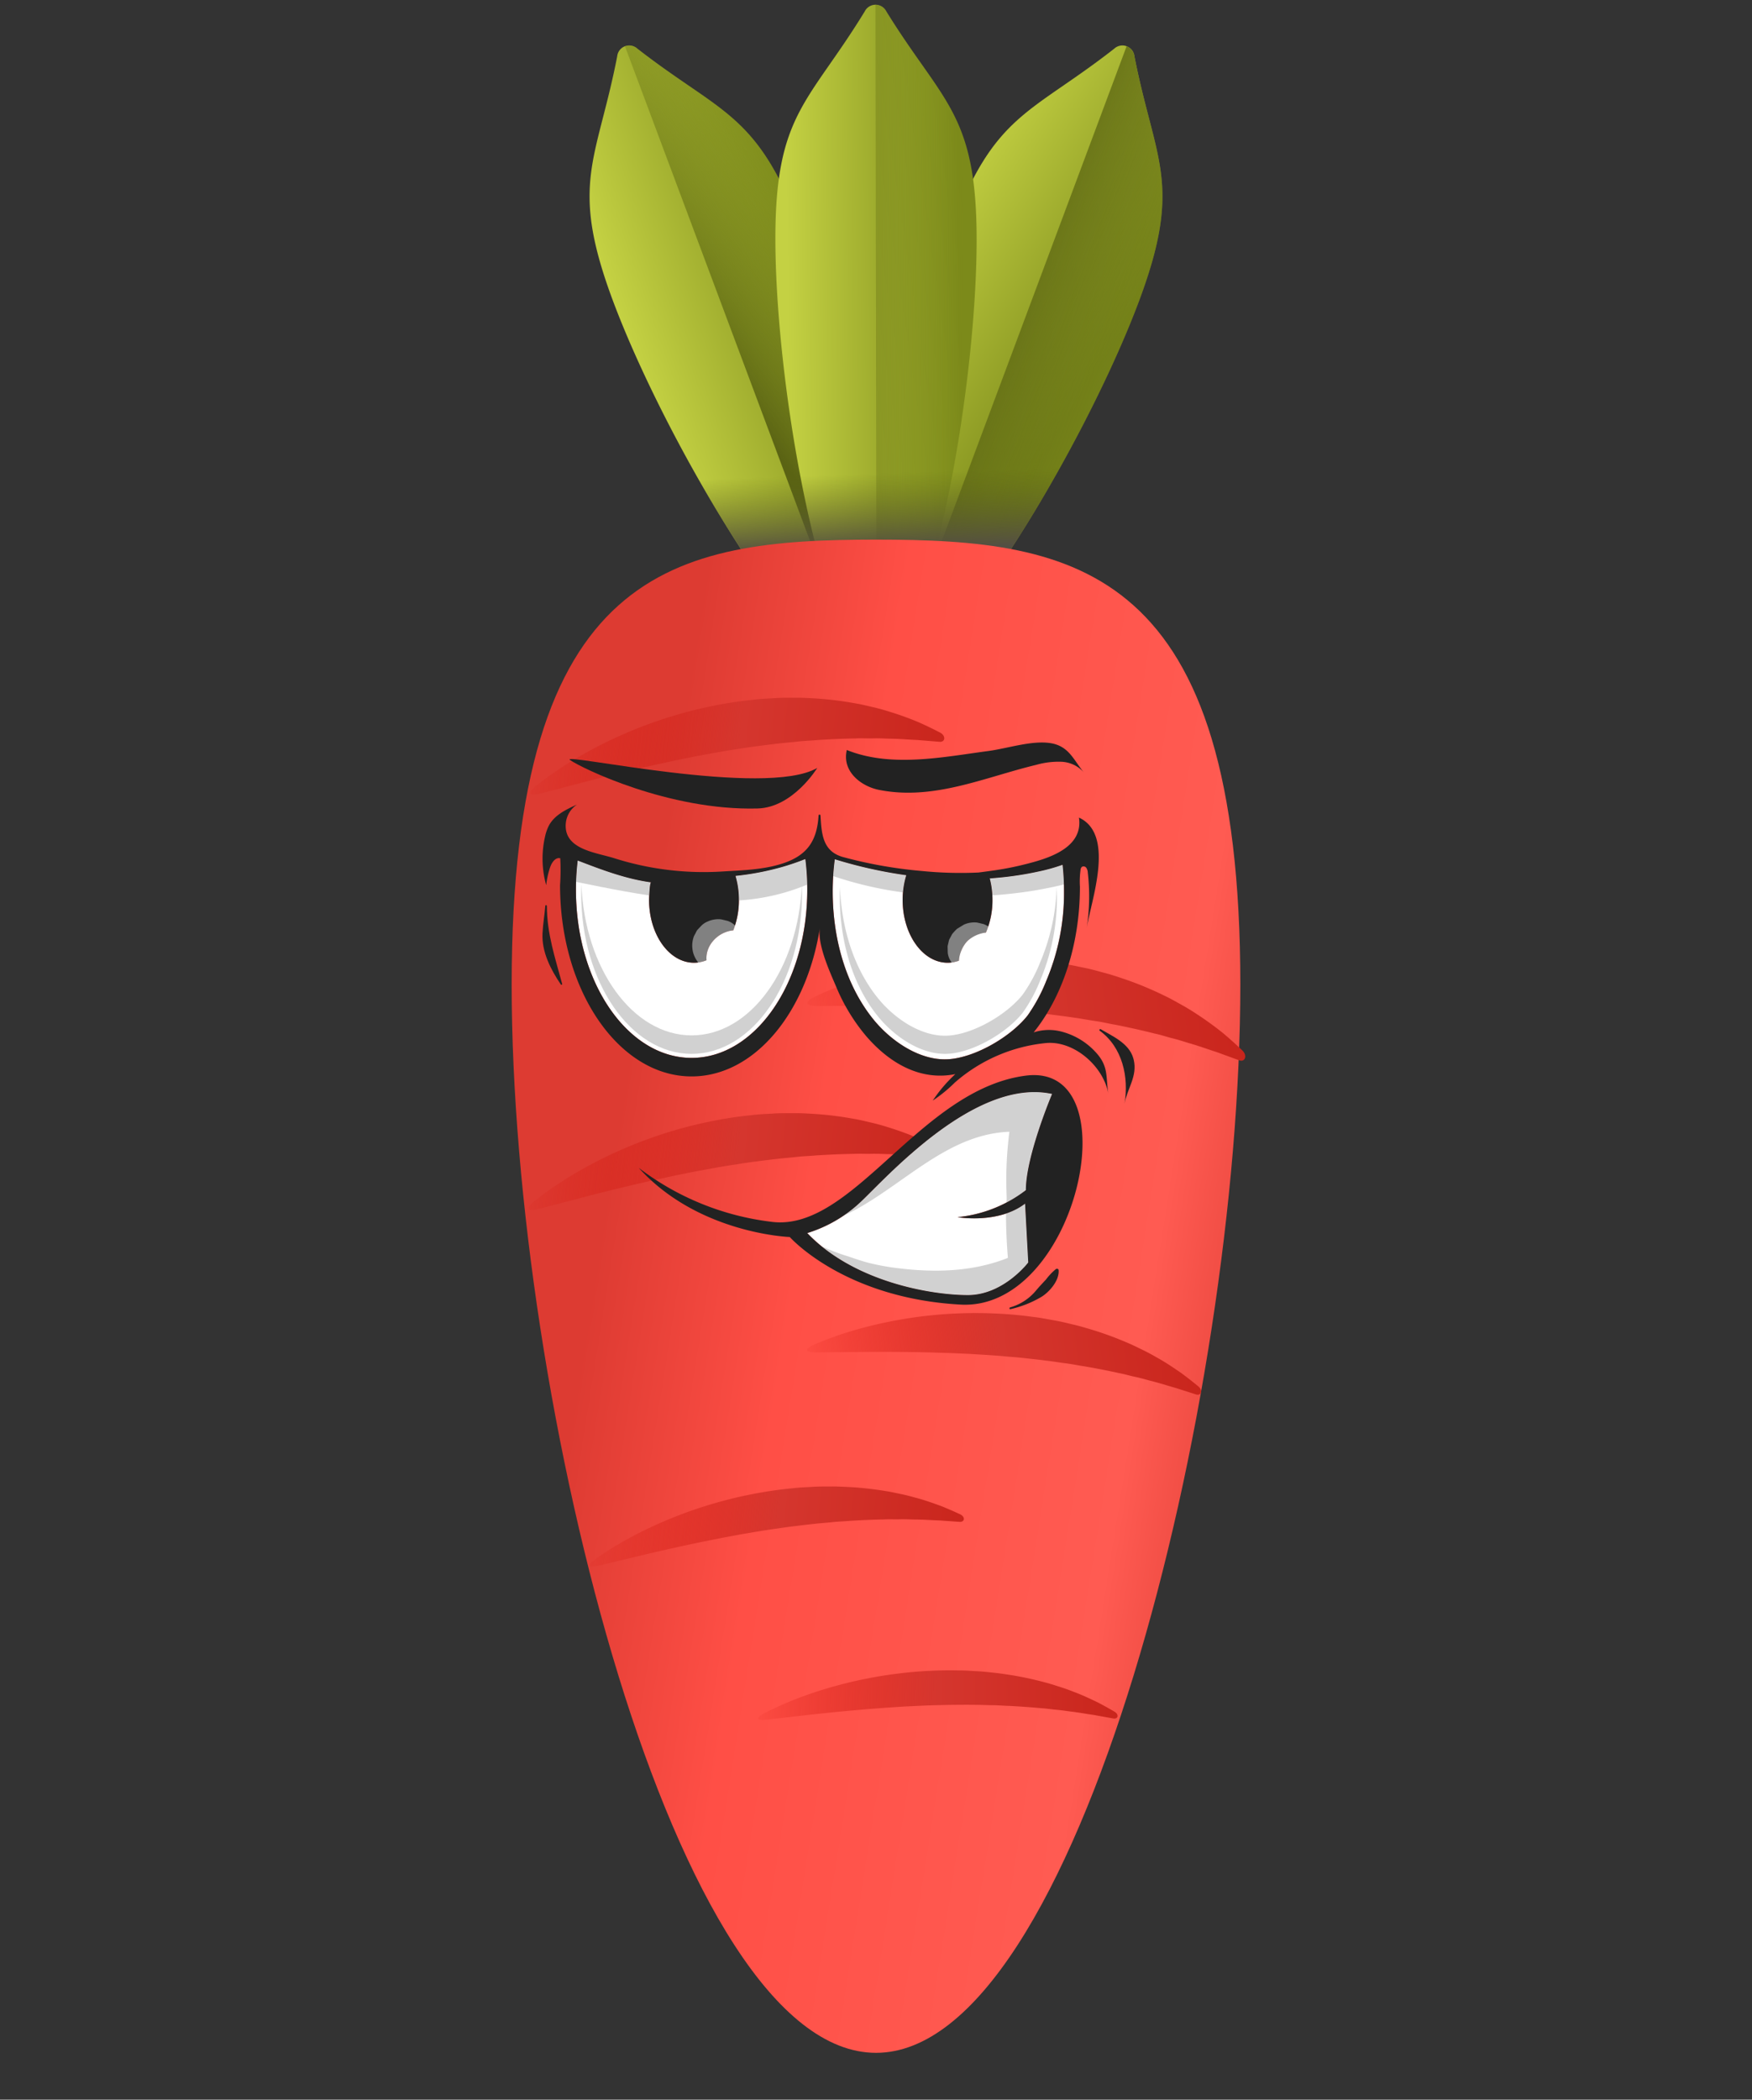
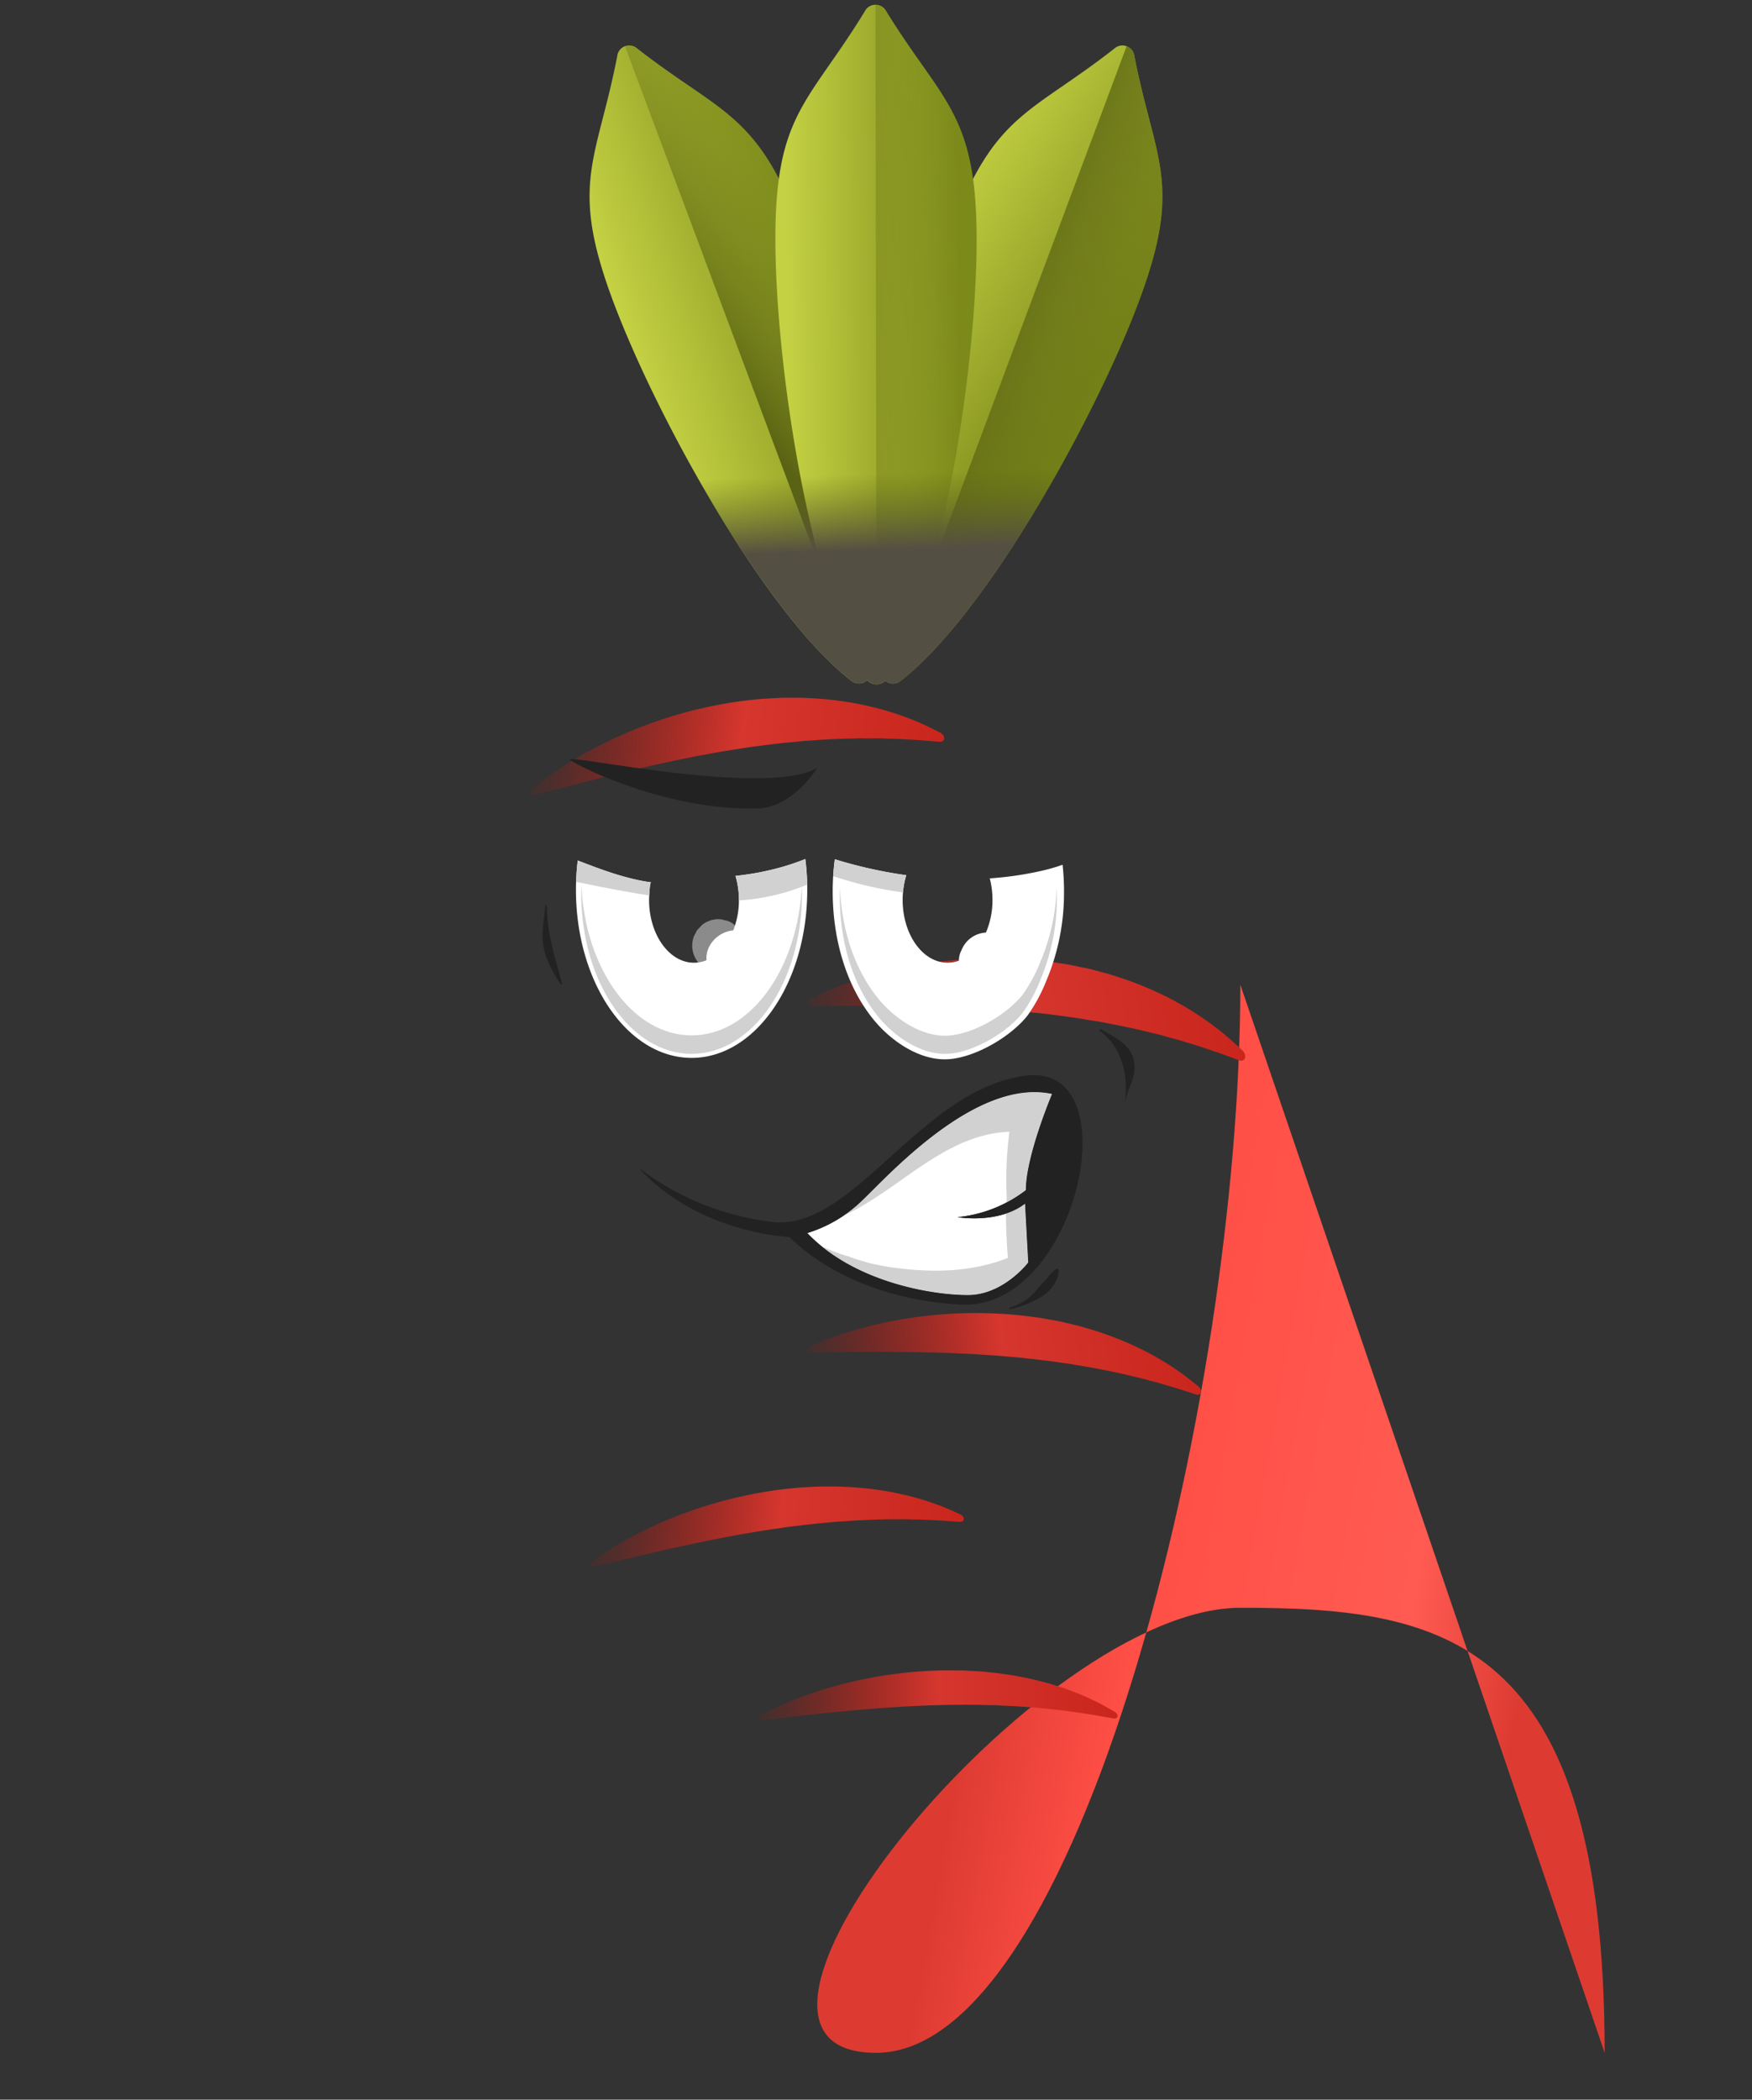
<svg xmlns="http://www.w3.org/2000/svg" xmlns:xlink="http://www.w3.org/1999/xlink" width="419.119" height="502.194" viewBox="0 0 419.119 502.194">
  <rect x="0" y="0" width="419.119" height="502.194" fill="#333333" stroke="none" />
  <defs>
    <linearGradient id="linear-gradient" x1="0.5" y1="0.133" x2="0.89" y2="0.5" gradientUnits="objectBoundingBox">
      <stop offset="0" stop-color="#c4d143" />
      <stop offset="1" stop-color="#7c8a1a" />
    </linearGradient>
    <linearGradient id="linear-gradient-2" x1="1.148" y1="0.346" x2="0.5" y2="0.135" gradientUnits="objectBoundingBox">
      <stop offset="0" stop-color="#7c8a1a" stop-opacity="0" />
      <stop offset="0.315" stop-color="#768319" stop-opacity="0.314" />
      <stop offset="0.781" stop-color="#646f15" stop-opacity="0.78" />
      <stop offset="1" stop-color="#5a6313" />
    </linearGradient>
    <linearGradient id="linear-gradient-3" x1="0.423" y1="0.116" x2="0.658" y2="0.705" xlink:href="#linear-gradient" />
    <linearGradient id="linear-gradient-4" x1="1" y1="1" x2="0.395" y2="0.356" xlink:href="#linear-gradient-2" />
    <linearGradient id="linear-gradient-5" x1="0.246" y1="0.5" x2="0.5" y2="0.748" xlink:href="#linear-gradient" />
    <linearGradient id="linear-gradient-6" x1="0.886" y1="0.362" x2="0.613" y2="0.084" xlink:href="#linear-gradient-2" />
    <linearGradient id="linear-gradient-7" x1="0.586" y1="0.529" x2="0.427" y2="0.699" gradientUnits="objectBoundingBox">
      <stop offset="0" stop-color="#5a6313" stop-opacity="0" />
      <stop offset="1" stop-color="#544f43" />
    </linearGradient>
    <linearGradient id="linear-gradient-8" x1="0.337" y1="0.293" x2="0.642" y2="0.731" gradientUnits="objectBoundingBox">
      <stop offset="0" stop-color="#dd3b32" />
      <stop offset="0.279" stop-color="#ff4f46" />
      <stop offset="0.775" stop-color="#ff5b52" />
      <stop offset="1" stop-color="#dd3b32" />
    </linearGradient>
    <linearGradient id="linear-gradient-9" x1="-0.051" x2="1" y2="1" gradientUnits="objectBoundingBox">
      <stop offset="0" stop-color="#d30e03" stop-opacity="0" />
      <stop offset="0.513" stop-color="#d5362e" />
      <stop offset="1" stop-color="#c9251c" />
    </linearGradient>
    <clipPath id="clip-path">
      <rect id="Rectangle_38" data-name="Rectangle 38" width="141.653" height="135.537" fill="none" />
    </clipPath>
    <clipPath id="clip-path-3">
      <rect id="Rectangle_35" data-name="Rectangle 35" width="12.404" height="12.557" fill="none" />
    </clipPath>
    <clipPath id="clip-path-4">
-       <rect id="Rectangle_36" data-name="Rectangle 36" width="12.553" height="12.474" fill="none" />
-     </clipPath>
+       </clipPath>
  </defs>
  <g id="Group_252" data-name="Group 252" transform="translate(-324.233 -1283.282)">
    <g id="Group_135" data-name="Group 135" transform="translate(331.625 1324.61)">
      <g id="Group_3" data-name="Group 3" transform="translate(92.802 18.709) rotate(-45)">
        <g id="Group_1" data-name="Group 1" transform="translate(0 0)">
          <path id="Path_1" data-name="Path 1" d="M24.367,41.36C11.892,68.752-2.74,120.169.441,145.641a2.885,2.885,0,0,0,4.71,2.132C26.48,133.4,55.75,88.6,68.225,61.212s6.148-32.978,2.967-58.451A2.885,2.885,0,0,0,66.482.629C45.153,15.008,36.842,13.967,24.367,41.36Z" fill="url(#linear-gradient)" />
          <path id="Path_2" data-name="Path 2" d="M3.02,147.538C24.35,133.16,53.62,88.369,66.094,60.977S72.242,28,69.061,2.526A3.06,3.06,0,0,0,67.371,0L0,147.931a3.075,3.075,0,0,0,3.02-.393Z" transform="translate(2.131 0.235)" fill="url(#linear-gradient-2)" />
        </g>
        <g id="Group_2" data-name="Group 2" transform="translate(6.22 79.045)">
          <path id="Path_3" data-name="Path 3" d="M87.1,7.471C59.709,19.959,14.933,49.165.622,70.475a2.885,2.885,0,0,0,2.156,4.7c25.53,3.143,77.007-11.458,104.393-23.946s26.276-20.855,40.588-42.166a2.885,2.885,0,0,0-2.156-4.7C120.071,1.222,114.482-5.017,87.1,7.471Z" fill="url(#linear-gradient-3)" />
          <path id="Path_4" data-name="Path 4" d="M2.537,69.126C28.067,72.269,79.544,57.668,106.93,45.18s26.276-20.855,40.587-42.166A3.059,3.059,0,0,0,147.9,0L0,67.442A3.078,3.078,0,0,0,2.537,69.126Z" transform="translate(0.24 6.048)" fill="url(#linear-gradient-4)" />
        </g>
      </g>
      <g id="Group_4" data-name="Group 4" transform="translate(119.755 40.968) rotate(-45)">
        <path id="Path_5" data-name="Path 5" d="M58.923,23.583C37.673,44.9,6.017,87.978.108,112.958a2.885,2.885,0,0,0,3.67,3.641C28.784,110.57,71.846,78.81,93.1,57.494s17.271-28.759,23.18-53.74a2.885,2.885,0,0,0-3.67-3.641C87.6,6.143,80.174,2.267,58.923,23.583Z" fill="url(#linear-gradient-5)" />
        <path id="Path_6" data-name="Path 6" d="M2.968,115.8C27.973,109.772,71.035,78.012,92.286,56.7s17.271-28.759,23.18-53.74a3.062,3.062,0,0,0-.7-2.956L0,115.117A3.078,3.078,0,0,0,2.968,115.8Z" transform="translate(0.81 0.798)" fill="url(#linear-gradient-6)" />
      </g>
      <path id="Path_7" data-name="Path 7" d="M11.012,0C3.68,24.476-1.6,51.438.441,67.756a2.862,2.862,0,0,0,2.907,2.753,2.762,2.762,0,0,0,2.875,3.114A2.893,2.893,0,0,0,9,76.333c16.34,2.012,43.3-3.248,67.781-10.568Z" transform="translate(147.876 73.781) rotate(-45)" fill="url(#linear-gradient-7)" />
-       <path id="Path_15" data-name="Path 15" d="M250.2,169.419C179.528,240.089,41.957,322.477,7.921,288.441S56.272,116.834,126.943,46.164s102.863-47.679,136.9-13.643,57.028,66.227-13.643,136.9Z" transform="translate(-7.393 251.307) rotate(-45)" fill="url(#linear-gradient-8)" />
+       <path id="Path_15" data-name="Path 15" d="M250.2,169.419C179.528,240.089,41.957,322.477,7.921,288.441s102.863-47.679,136.9-13.643,57.028,66.227-13.643,136.9Z" transform="translate(-7.393 251.307) rotate(-45)" fill="url(#linear-gradient-8)" />
      <path id="Path_9" data-name="Path 9" d="M2.839.5A89.857,89.857,0,0,1,15.266,6.188c2.466,1.34,5.045,2.91,7.7,4.659,2.63,1.786,5.373,3.722,8.028,5.912a104.555,104.555,0,0,1,7.917,7.063c2.56,2.544,5.03,5.249,7.355,8.076q1.737,2.125,3.343,4.346c1.119,1.44,2.088,2.985,3.078,4.492,1.023,1.484,1.893,3.06,2.774,4.6.906,1.519,1.668,3.111,2.441,4.655a81.851,81.851,0,0,1,3.814,9.262c.548,1.5.952,3.026,1.371,4.48s.759,2.888,1.037,4.288a74.9,74.9,0,0,1,1.216,7.709c.2,2.348.282,4.421.324,6.126-.023,1.73-1.652,2.414-2.234.973l-2.36-5.064c-.992-1.909-1.986-4.112-3.277-6.4-.612-1.162-1.228-2.382-1.969-3.586C55.1,66.561,54.463,65.249,53.634,64,52.1,61.419,50.4,58.761,48.6,56.044c-.962-1.321-1.8-2.75-2.816-4.093s-1.945-2.76-2.989-4.121c-1.017-1.379-2.071-2.746-3.137-4.114-1.042-1.386-2.142-2.738-3.261-4.074-2.158-2.735-4.483-5.341-6.716-7.953l-3.416-3.8L22.871,24.22c-4.48-4.789-8.786-9.168-12.529-12.892L1.4,2.5C-.913.219-.307-.636,2.839.5Z" transform="translate(185.553 198.524) rotate(-45)" fill="url(#linear-gradient-9)" />
-       <path id="Path_10" data-name="Path 10" d="M2.561.08A86.918,86.918,0,0,1,15.109,2.565c2.544.682,5.246,1.543,8.067,2.548,2.8,1.043,5.746,2.2,8.678,3.593,2.962,1.357,5.929,2.928,8.874,4.639,2.936,1.731,5.834,3.624,8.635,5.656q2.1,1.53,4.1,3.172c1.369,1.048,2.63,2.221,3.9,3.356,1.295,1.107,2.478,2.329,3.66,3.514,1.2,1.163,2.291,2.422,3.379,3.634a81.206,81.206,0,0,1,5.8,7.45c.876,1.218,1.633,2.5,2.384,3.7s1.427,2.414,2.038,3.6a72.263,72.263,0,0,1,3.089,6.616c.79,2.052,1.4,3.882,1.885,5.393.431,1.548-.839,2.5-1.732,1.337l-3.417-4.021c-1.379-1.494-2.836-3.25-4.58-5.02-.846-.908-1.711-1.866-2.684-2.784s-1.87-1.966-2.933-2.909c-2.03-1.977-4.236-3.989-6.546-6.033-1.2-.976-2.319-2.073-3.568-3.058S51.69,34.9,50.409,33.908c-1.263-1.015-2.555-2.014-3.86-3.01-1.287-1.017-2.616-1.991-3.959-2.949-2.63-1.987-5.376-3.823-8.041-5.683L30.52,19.592l-3.97-2.559c-5.23-3.332-10.2-6.335-14.5-8.873l-10.257-6C-.86.607-.539-.28,2.561.08Z" transform="translate(118.801 247.532) rotate(-45)" fill="url(#linear-gradient-9)" />
      <path id="Path_11" data-name="Path 11" d="M2.561.08A86.916,86.916,0,0,1,15.109,2.565c2.544.682,5.246,1.543,8.067,2.548,2.8,1.043,5.747,2.2,8.678,3.593,2.962,1.357,5.929,2.928,8.874,4.639,2.937,1.731,5.834,3.624,8.635,5.656q2.1,1.53,4.1,3.172c1.369,1.048,2.631,2.221,3.9,3.356,1.295,1.106,2.478,2.329,3.66,3.513,1.2,1.163,2.291,2.422,3.379,3.634a81.217,81.217,0,0,1,5.8,7.45c.876,1.218,1.633,2.5,2.384,3.7s1.427,2.414,2.037,3.6a72.257,72.257,0,0,1,3.089,6.616c.79,2.052,1.4,3.882,1.885,5.393.431,1.548-.839,2.5-1.732,1.337l-3.417-4.021c-1.379-1.494-2.837-3.25-4.58-5.02-.847-.908-1.711-1.866-2.684-2.784s-1.87-1.966-2.932-2.909c-2.03-1.977-4.236-3.989-6.546-6.033-1.2-.976-2.319-2.073-3.568-3.058S51.69,34.9,50.408,33.907c-1.263-1.015-2.556-2.014-3.86-3.01-1.287-1.017-2.617-1.991-3.96-2.949-2.63-1.987-5.376-3.823-8.041-5.684L30.52,19.59l-3.97-2.559c-5.23-3.332-10.2-6.335-14.5-8.873l-10.257-6C-.86.607-.54-.28,2.561.08Z" transform="translate(119.244 148.173) rotate(-45)" fill="url(#linear-gradient-9)" />
      <path id="Path_12" data-name="Path 12" d="M2.4.5a84.724,84.724,0,0,1,10.8,5.29c2.154,1.232,4.415,2.663,6.754,4.252,2.317,1.618,4.736,3.369,7.1,5.336,2.4,1.938,4.756,4.069,7.068,6.32,2.3,2.267,4.535,4.669,6.656,7.173q1.585,1.882,3.066,3.842c1.025,1.273,1.931,2.631,2.852,3.959.947,1.308,1.773,2.692,2.6,4.041.852,1.335,1.587,2.73,2.329,4.083a80.527,80.527,0,0,1,3.763,8.1c.551,1.307.983,2.637,1.424,3.905s.814,2.515,1.132,3.732c.7,2.395,1.111,4.689,1.494,6.7.313,2.036.509,3.831.65,5.308.088,1.5-1.236,2.047-1.813.785l-2.291-4.444c-.949-1.678-1.919-3.609-3.142-5.624-.584-1.022-1.176-2.092-1.871-3.153s-1.3-2.221-2.071-3.326c-1.44-2.27-3.031-4.612-4.71-7.008-.887-1.168-1.681-2.425-2.612-3.613s-1.8-2.438-2.759-3.642c-.938-1.219-1.9-2.429-2.884-3.641-.959-1.226-1.964-2.424-2.985-3.61-1.977-2.422-4.087-4.739-6.121-7.057l-3.1-3.381-3.07-3.263c-4.053-4.264-7.937-8.169-11.308-11.494L1.3,2.177C-.783.138-.321-.58,2.4.5Z" transform="translate(185.553 281.513) rotate(-45)" fill="url(#linear-gradient-9)" />
      <path id="Path_13" data-name="Path 13" d="M2.219.138A82.571,82.571,0,0,1,13.232,2.878c2.237.706,4.619,1.571,7.106,2.564,2.474,1.024,5.073,2.147,7.669,3.477,2.621,1.3,5.254,2.774,7.873,4.369,2.612,1.611,5.2,3.358,7.7,5.216q1.874,1.4,3.673,2.888c1.226.955,2.364,2.01,3.509,3.035,1.164,1,2.235,2.094,3.3,3.156,1.084,1.045,2.077,2.165,3.066,3.245a79.944,79.944,0,0,1,5.308,6.6c.806,1.076,1.511,2.2,2.208,3.258s1.33,2.118,1.9,3.157c1.2,2.032,2.113,4.028,2.934,5.769.765,1.782,1.367,3.368,1.844,4.676.434,1.337-.63,2.088-1.45,1.055l-3.12-3.583c-1.254-1.337-2.586-2.9-4.167-4.487-.769-.813-1.557-1.668-2.435-2.5s-1.7-1.76-2.656-2.612c-1.837-1.778-3.826-3.592-5.909-5.44-1.077-.887-2.091-1.873-3.212-2.769s-2.2-1.861-3.351-2.767c-1.135-.924-2.293-1.834-3.463-2.743-1.155-.925-2.346-1.818-3.547-2.7-2.357-1.815-4.81-3.507-7.194-5.216l-3.6-2.468L23.69,15.7c-4.668-3.085-9.1-5.878-12.931-8.244l-9.141-5.6C-.747.41-.5-.325,2.219.138Z" transform="translate(133.534 332.931) rotate(-45)" fill="url(#linear-gradient-9)" />
      <path id="Path_14" data-name="Path 14" d="M2.083.333a80.845,80.845,0,0,1,9.985,3.976c2.015.944,4.148,2.055,6.37,3.3,2.207,1.269,4.518,2.646,6.811,4.211,2.318,1.539,4.631,3.246,6.92,5.06s4.525,3.775,6.686,5.816q1.616,1.535,3.155,3.143C43.063,26.877,44.026,28,45,29.093c.993,1.075,1.89,2.224,2.79,3.342s1.738,2.267,2.562,3.394a79.371,79.371,0,0,1,4.352,6.78c.655,1.1,1.212,2.224,1.767,3.294s1.051,2.128,1.494,3.162c.934,2.031,1.613,3.993,2.224,5.708.556,1.745.979,3.288,1.309,4.559.288,1.292-.762,1.847-1.434.787L57.479,56.4c-1.048-1.4-2.148-3.014-3.478-4.686-.643-.85-1.3-1.743-2.043-2.621s-1.422-1.846-2.237-2.757c-1.55-1.88-3.238-3.815-5.009-5.792-.922-.959-1.777-2-2.739-2.975s-1.88-2-2.868-2.991c-.972-1-1.968-1.992-2.975-2.983s-2.018-1.984-3.056-2.951c-2.029-1.982-4.158-3.864-6.221-5.753L23.73,20.148,20.648,17.5c-4.063-3.457-7.931-6.614-11.281-9.3l-8-6.365C-.7.192-.4-.452,2.083.333Z" transform="translate(173.838 369.633) rotate(-45)" fill="url(#linear-gradient-9)" />
    </g>
    <g id="Group_148" data-name="Group 148" transform="translate(453.998 1460.873)">
      <g id="Group_147" data-name="Group 147" clip-path="url(#clip-path)">
        <g id="Group_146" data-name="Group 146">
          <g id="Group_145" data-name="Group 145" clip-path="url(#clip-path)">
            <path id="Path_226" data-name="Path 226" d="M75.835,94.741a65.133,65.133,0,0,1-10.981,2.084,20.262,20.262,0,0,1,.816,5.748,19.767,19.767,0,0,1-1.351,7.293c-3.429.274-6.573,3.331-6.414,6.892,0,.081.01.162.015.243a7.911,7.911,0,0,1-2.995.595c-5.933,0-10.744-6.725-10.744-15.023,0-.49.141-4.249.488-4.2-6.083-.827-11.872-3.032-17.56-5.223a58.364,58.364,0,0,0-.423,7c0,22.206,12.388,40.207,27.668,40.207s27.668-18,27.668-40.207a58.216,58.216,0,0,0-.463-7.357,57.742,57.742,0,0,1-5.725,1.947" transform="translate(-18.672 -64.925)" fill="#fff" />
            <path id="Path_227" data-name="Path 227" d="M286.534,100.66a58.808,58.808,0,0,0-.346-6.369A43.364,43.364,0,0,1,280.43,95.9a77.922,77.922,0,0,1-9.832,1.5c-.608.058-1.216.108-1.828.156a20.286,20.286,0,0,1,.648,5.14,19.653,19.653,0,0,1-1.562,7.81,6.683,6.683,0,0,0-5.863,4.248,5.188,5.188,0,0,0-.6,2.48,7.878,7.878,0,0,1-2.719.485c-5.936,0-10.745-6.724-10.745-15.023a20.216,20.216,0,0,1,.866-5.908A108.526,108.526,0,0,1,231.7,92.978a57.966,57.966,0,0,0-.507,7.682c0,10.763,2.869,22.16,9.753,30.642,4.178,5.149,11.11,9.93,17.909,9.5,6.465-.408,14.98-5.395,18.981-10.487a39.184,39.184,0,0,0,4.449-8.242,53.9,53.9,0,0,0,4.244-21.413" transform="translate(-161.76 -65.053)" fill="#fff" />
            <path id="Path_228" data-name="Path 228" d="M223.677,304.682a32.625,32.625,0,0,1-12.741,7.417c11.221,11.79,29.856,14.832,38.412,14.832s14.454-7.8,14.454-7.8l-.761-14.071c-6.467,4.943-16.164,3.232-16.164,3.232a31.84,31.84,0,0,0,16.355-6.463c0-8.179,6.274-23.011,6.274-23.011-18.446-3.993-39.743,20.157-45.828,25.861" transform="translate(-147.584 -194.771)" fill="#fff" />
            <path id="Path_229" data-name="Path 229" d="M57.284,148.988c-14.074,0-25.574-16-26.367-36.161-.027.73-.044,1.462-.044,2.2,0,21.2,11.825,38.382,26.411,38.382S83.7,136.221,83.7,115.025c0-.739-.018-1.474-.044-2.2-.79,20.164-12.294,36.164-26.367,36.164" transform="translate(-21.601 -78.939)" fill="#d1d1d1" />
            <path id="Path_230" data-name="Path 230" d="M284.8,133.057a36.735,36.735,0,0,1-4.176,7.737c-3.757,4.781-11.748,9.459-17.818,9.842-6.38.405-12.888-4.083-16.812-8.918-6-7.391-8.748-17.135-9.111-26.575-.027.713-.044,1.433-.044,2.159,0,10.1,2.693,20.8,9.155,28.762,3.924,4.832,10.431,9.32,16.812,8.918,6.07-.384,14.061-5.063,17.818-9.845A36.622,36.622,0,0,0,284.8,137.4a50.569,50.569,0,0,0,3.984-20.1q0-1.106-.044-2.2a49.851,49.851,0,0,1-3.939,17.951" transform="translate(-165.71 -80.535)" fill="#d1d1d1" />
            <path id="Path_231" data-name="Path 231" d="M154.584,102.692a50.388,50.388,0,0,0,16.339-3.782,57.819,57.819,0,0,0-.448-6.116,57.741,57.741,0,0,1-5.725,1.947,65.166,65.166,0,0,1-10.981,2.085,20.269,20.269,0,0,1,.815,5.748Z" transform="translate(-107.587 -64.925)" fill="#d1d1d1" />
            <path id="Path_232" data-name="Path 232" d="M38.232,101.319c1.994.358,4.016.7,6.06,1.009.063-1.273.2-3.165.451-3.131-6.083-.827-11.872-3.032-17.56-5.223q-.3,2.5-.391,5.109c3.808.772,7.614,1.546,11.441,2.236" transform="translate(-18.745 -65.75)" fill="#d1d1d1" />
            <path id="Path_233" data-name="Path 233" d="M245.955,100.559c.77.127,1.547.239,2.326.347a19.832,19.832,0,0,1,.785-4.11,108.572,108.572,0,0,1-17.094-3.816q-.264,1.981-.391,4.025a88.721,88.721,0,0,0,14.375,3.555" transform="translate(-162.028 -65.054)" fill="#d1d1d1" />
-             <path id="Path_234" data-name="Path 234" d="M363.764,103.992a97.211,97.211,0,0,0,10.277-1.924q-.067-2.4-.323-4.716a43.408,43.408,0,0,1-5.758,1.611,77.979,77.979,0,0,1-9.832,1.5c-.608.058-1.216.108-1.828.156a20.257,20.257,0,0,1,.62,4.049c2.294-.156,4.581-.381,6.844-.681" transform="translate(-249.291 -68.114)" fill="#d1d1d1" />
            <path id="Path_235" data-name="Path 235" d="M239.773,307.818c13.241-6.2,23.934-19.367,39.385-19.95-1.42,11.588-.249,16.7-.805,16.982a25.115,25.115,0,0,0,4.752-3.019c0-8.179,6.274-23.011,6.274-23.011-18.446-3.993-39.743,20.157-45.828,25.861a32.446,32.446,0,0,1-4.21,3.333c.147-.064.29-.128.432-.2" transform="translate(-167.458 -194.771)" fill="#d1d1d1" />
            <path id="Path_236" data-name="Path 236" d="M369.224,369.6a133.457,133.457,0,0,0,.994,15.83,23.3,23.3,0,0,0,4.332-4.133l-.761-14.071a15.751,15.751,0,0,1-4.566,2.373" transform="translate(-258.333 -256.939)" fill="#d1d1d1" />
            <path id="Path_237" data-name="Path 237" d="M265.458,404.482c-7.823,2.78-16.293,2.955-24.459,1.975a56.8,56.8,0,0,1-7.147-1.256c-1.876-.472-3.7-1.123-5.539-1.735a47.777,47.777,0,0,1-6-2.3c11.285,9.189,27.258,11.676,35,11.676,8.557,0,14.454-7.8,14.454-7.8l-.184-3.386a36.483,36.483,0,0,1-6.121,2.826" transform="translate(-155.544 -280.678)" fill="#d1d1d1" />
-             <path id="Path_238" data-name="Path 238" d="M132.908,109.211a16.772,16.772,0,0,0-8.976-5.569,11.767,11.767,0,0,0-6.358.261c6.772-8.389,11.068-20.874,11.068-34.818a21.074,21.074,0,0,1,.156-4.1,1.112,1.112,0,0,1,.3-.659.8.8,0,0,1,1.071.216,2.217,2.217,0,0,1,.355,1.145,49.219,49.219,0,0,1-.286,13.379c1.059-6.653,6.952-22.48-1.831-26.54,1.033,6.872-6.471,9.484-11.627,10.847a71.918,71.918,0,0,1-8.516,1.767c-1.28.181-2.576.361-3.876.526a92.9,92.9,0,0,1-13.457-.354,107.607,107.607,0,0,1-18.992-3.351c-4.82-1.374-5.1-5.427-5.363-9.949-.016-.262-.443-.251-.459.012-.354,6.058-2.721,9.576-8.658,11.5-4.544,1.471-9.4,1.6-14.126,1.885a70.824,70.824,0,0,1-25.98-3.125c-4.388-1.423-12.283-2.063-11.7-8.417a6.049,6.049,0,0,1,2.676-4.451c-2.557,1.155-5.284,2.456-6.654,4.9A10.449,10.449,0,0,0,.7,57.024,23.539,23.539,0,0,0,.964,68.7,19.834,19.834,0,0,1,1.9,64.414c.383-1.13,1.268-2.446,2.426-2.152a53.07,53.07,0,0,1-.05,6.442c0,25.259,14.091,45.733,31.471,45.733,14.965,0,27.489-15.177,30.683-35.518-.628,4,2.4,10.533,3.942,14.159A44.908,44.908,0,0,0,77.46,104.74c5.487,6.4,12.886,10.846,21.377,9.143a34.8,34.8,0,0,0-5.4,6.333,34.878,34.878,0,0,0,5.267-4.3,38.82,38.82,0,0,1,21.9-9.467c6.683-.571,13.706,5.592,14.852,12.178-.083-.478-.144-.939-.191-1.383-.321-3-.058-5.275-2.358-8.036m-97.161.8c-15.281,0-27.668-18-27.668-40.207a58.356,58.356,0,0,1,.423-7c5.688,2.191,11.477,4.4,17.56,5.223-.347-.047-.488,3.713-.488,4.2,0,8.3,4.811,15.023,10.744,15.023a7.911,7.911,0,0,0,2.995-.595c-.006-.082-.011-.162-.015-.244-.16-3.561,2.985-6.618,6.414-6.892a19.762,19.762,0,0,0,1.351-7.293,20.27,20.27,0,0,0-.815-5.748,65.167,65.167,0,0,0,10.981-2.085,57.742,57.742,0,0,0,5.725-1.947,58.159,58.159,0,0,1,.464,7.357c0,22.207-12.388,40.207-27.668,40.207m61.416.315c-6.8.43-13.731-4.351-17.909-9.5C72.37,92.339,69.5,80.943,69.5,70.179a57.966,57.966,0,0,1,.507-7.682A108.589,108.589,0,0,0,87.1,66.314a20.206,20.206,0,0,0-.867,5.908c0,8.3,4.81,15.023,10.745,15.023a7.885,7.885,0,0,0,2.719-.485,7.813,7.813,0,0,1,2.026-4.705,8.036,8.036,0,0,1,4.435-2.022,19.652,19.652,0,0,0,1.562-7.81,20.29,20.29,0,0,0-.648-5.14c.611-.048,1.22-.1,1.828-.156a77.976,77.976,0,0,0,9.832-1.5,43.364,43.364,0,0,0,5.758-1.611,58.8,58.8,0,0,1,.346,6.369,53.9,53.9,0,0,1-4.244,21.413,39.185,39.185,0,0,1-4.449,8.242c-4,5.092-12.517,10.078-18.981,10.487" transform="translate(-0.064 -34.572)" fill="#222" />
-             <path id="Path_239" data-name="Path 239" d="M287.346,5.329a19.354,19.354,0,0,1,5.964-.723A7.609,7.609,0,0,1,298.63,7.09C296.21,4.165,295.113.84,290.691.147c-4.453-.7-10.306,1.275-14.8,1.877-11.048,1.477-23.313,4.032-33.919-.23a6.433,6.433,0,0,0-.132.707c-.635,4.66,3.623,8,7.878,8.838,13.1,2.592,25.275-3.047,37.63-6.01" transform="translate(-169.162 0)" fill="#222" />
            <path id="Path_240" data-name="Path 240" d="M66.6,25c8.5-.229,14.263-9.7,14.263-9.7-12.361,7.226-61.8-3.8-59.143-1.9S45.386,25.572,66.6,25" transform="translate(-15.123 -9.22)" fill="#222" />
            <path id="Path_241" data-name="Path 241" d="M169.317,264.991c-25.293,3.235-41.266,37.272-60.661,34.989a65.137,65.137,0,0,1-31.948-12.931c14.262,15.784,36.13,16.545,36.13,16.545s12.93,14.643,40.885,16.163,40.884-58,15.593-54.765m0,27.386a31.838,31.838,0,0,1-16.355,6.464s9.7,1.711,16.164-3.232l.761,14.071s-5.9,7.8-14.454,7.8-27.192-3.042-38.412-14.832a32.628,32.628,0,0,0,12.741-7.417c6.085-5.7,27.382-29.853,45.828-25.861,0,0-6.274,14.832-6.274,23.011" transform="translate(-53.67 -185.316)" fill="#222" />
            <path id="Path_242" data-name="Path 242" d="M451.692,235.152c-1.05-3.51-4.888-5.178-7.782-6.872-.2-.121-.444.2-.248.344,5.45,3.958,7.032,11.118,5.942,17.482.617-3.591,3.154-6.573,2.2-10.536-.034-.138-.072-.278-.113-.418" transform="translate(-310.363 -159.701)" fill="#222" />
            <path id="Path_243" data-name="Path 243" d="M383.742,419.444c-.026-.34-.426-.409-.663-.256a14.438,14.438,0,0,0-2.342,2.464c-.8.87-1.631,1.733-2.389,2.64a12.409,12.409,0,0,1-6.2,4.054c-.261.071-.207.487.064.421a25.638,25.638,0,0,0,7.392-2.928c1.951-1.184,4.33-3.939,4.14-6.394" transform="translate(-260.258 -293.237)" fill="#222" />
            <path id="Path_244" data-name="Path 244" d="M4.719,148.372C3.045,142.165,1.06,136.3,1.06,129.728c0-.235-.352-.283-.372-.039-.177,2.173-.568,4.427-.672,6.576-.22,4.449,1.974,8.679,4.388,12.247.1.143.362.029.316-.14" transform="translate(0 -90.626)" fill="#222" />
            <g id="Group_141" data-name="Group 141" transform="translate(35.831 42.258)" opacity="0.43">
              <g id="Group_140" data-name="Group 140">
                <g id="Group_139" data-name="Group 139" clip-path="url(#clip-path-3)">
                  <path id="Path_245" data-name="Path 245" d="M131.615,146.031c0-.045,0-.087,0-.133a4.568,4.568,0,0,0-.868-2.224,3.055,3.055,0,0,0-1.023-1.265,4.53,4.53,0,0,0-2-1.312c-.508-.121-1.014-.242-1.524-.362a6.111,6.111,0,0,0-3.09.475,4.835,4.835,0,0,0-1.471.9c-.082.073-1.09,1.136-1.152,1.223a5.054,5.054,0,0,0-.386.716c-.132.239-.26.478-.385.721a6.4,6.4,0,0,0-.341,3.185,5.889,5.889,0,0,0,.469,1.628,6.19,6.19,0,0,0,5.029,3.679l1.584-.034a6.173,6.173,0,0,0,2.96-1.31,6.9,6.9,0,0,0,2.261-4.164,6.264,6.264,0,0,0-.06-1.719" transform="translate(-119.304 -140.701)" fill="#fff" />
                </g>
              </g>
            </g>
            <g id="Group_144" data-name="Group 144" transform="translate(96.925 43.027)" opacity="0.43">
              <g id="Group_143" data-name="Group 143">
                <g id="Group_142" data-name="Group 142" clip-path="url(#clip-path-4)">
                  <path id="Path_246" data-name="Path 246" d="M335.245,149.289a4.645,4.645,0,0,0-.461-2.325c-.286-.474-.574-.942-.86-1.414a6.147,6.147,0,0,0-2.616-1.889l-1.536-.363a6.167,6.167,0,0,0-3.116.48l-.182.108-.084.051-1.409.857a15.122,15.122,0,0,0-1.152,1.224c-.25.47-.5.936-.751,1.4-.122.51-.241,1.018-.36,1.526.012.522.023,1.047.035,1.569a4.562,4.562,0,0,0,.87,2.23,3.091,3.091,0,0,0,1.025,1.265,6.01,6.01,0,0,0,2.763,1.5,4.625,4.625,0,0,0,2.332.144,5.867,5.867,0,0,0,1.852-.563,5.949,5.949,0,0,0,3.648-5.8" transform="translate(-322.719 -143.264)" fill="#fff" />
                </g>
              </g>
            </g>
          </g>
        </g>
      </g>
    </g>
  </g>
</svg>